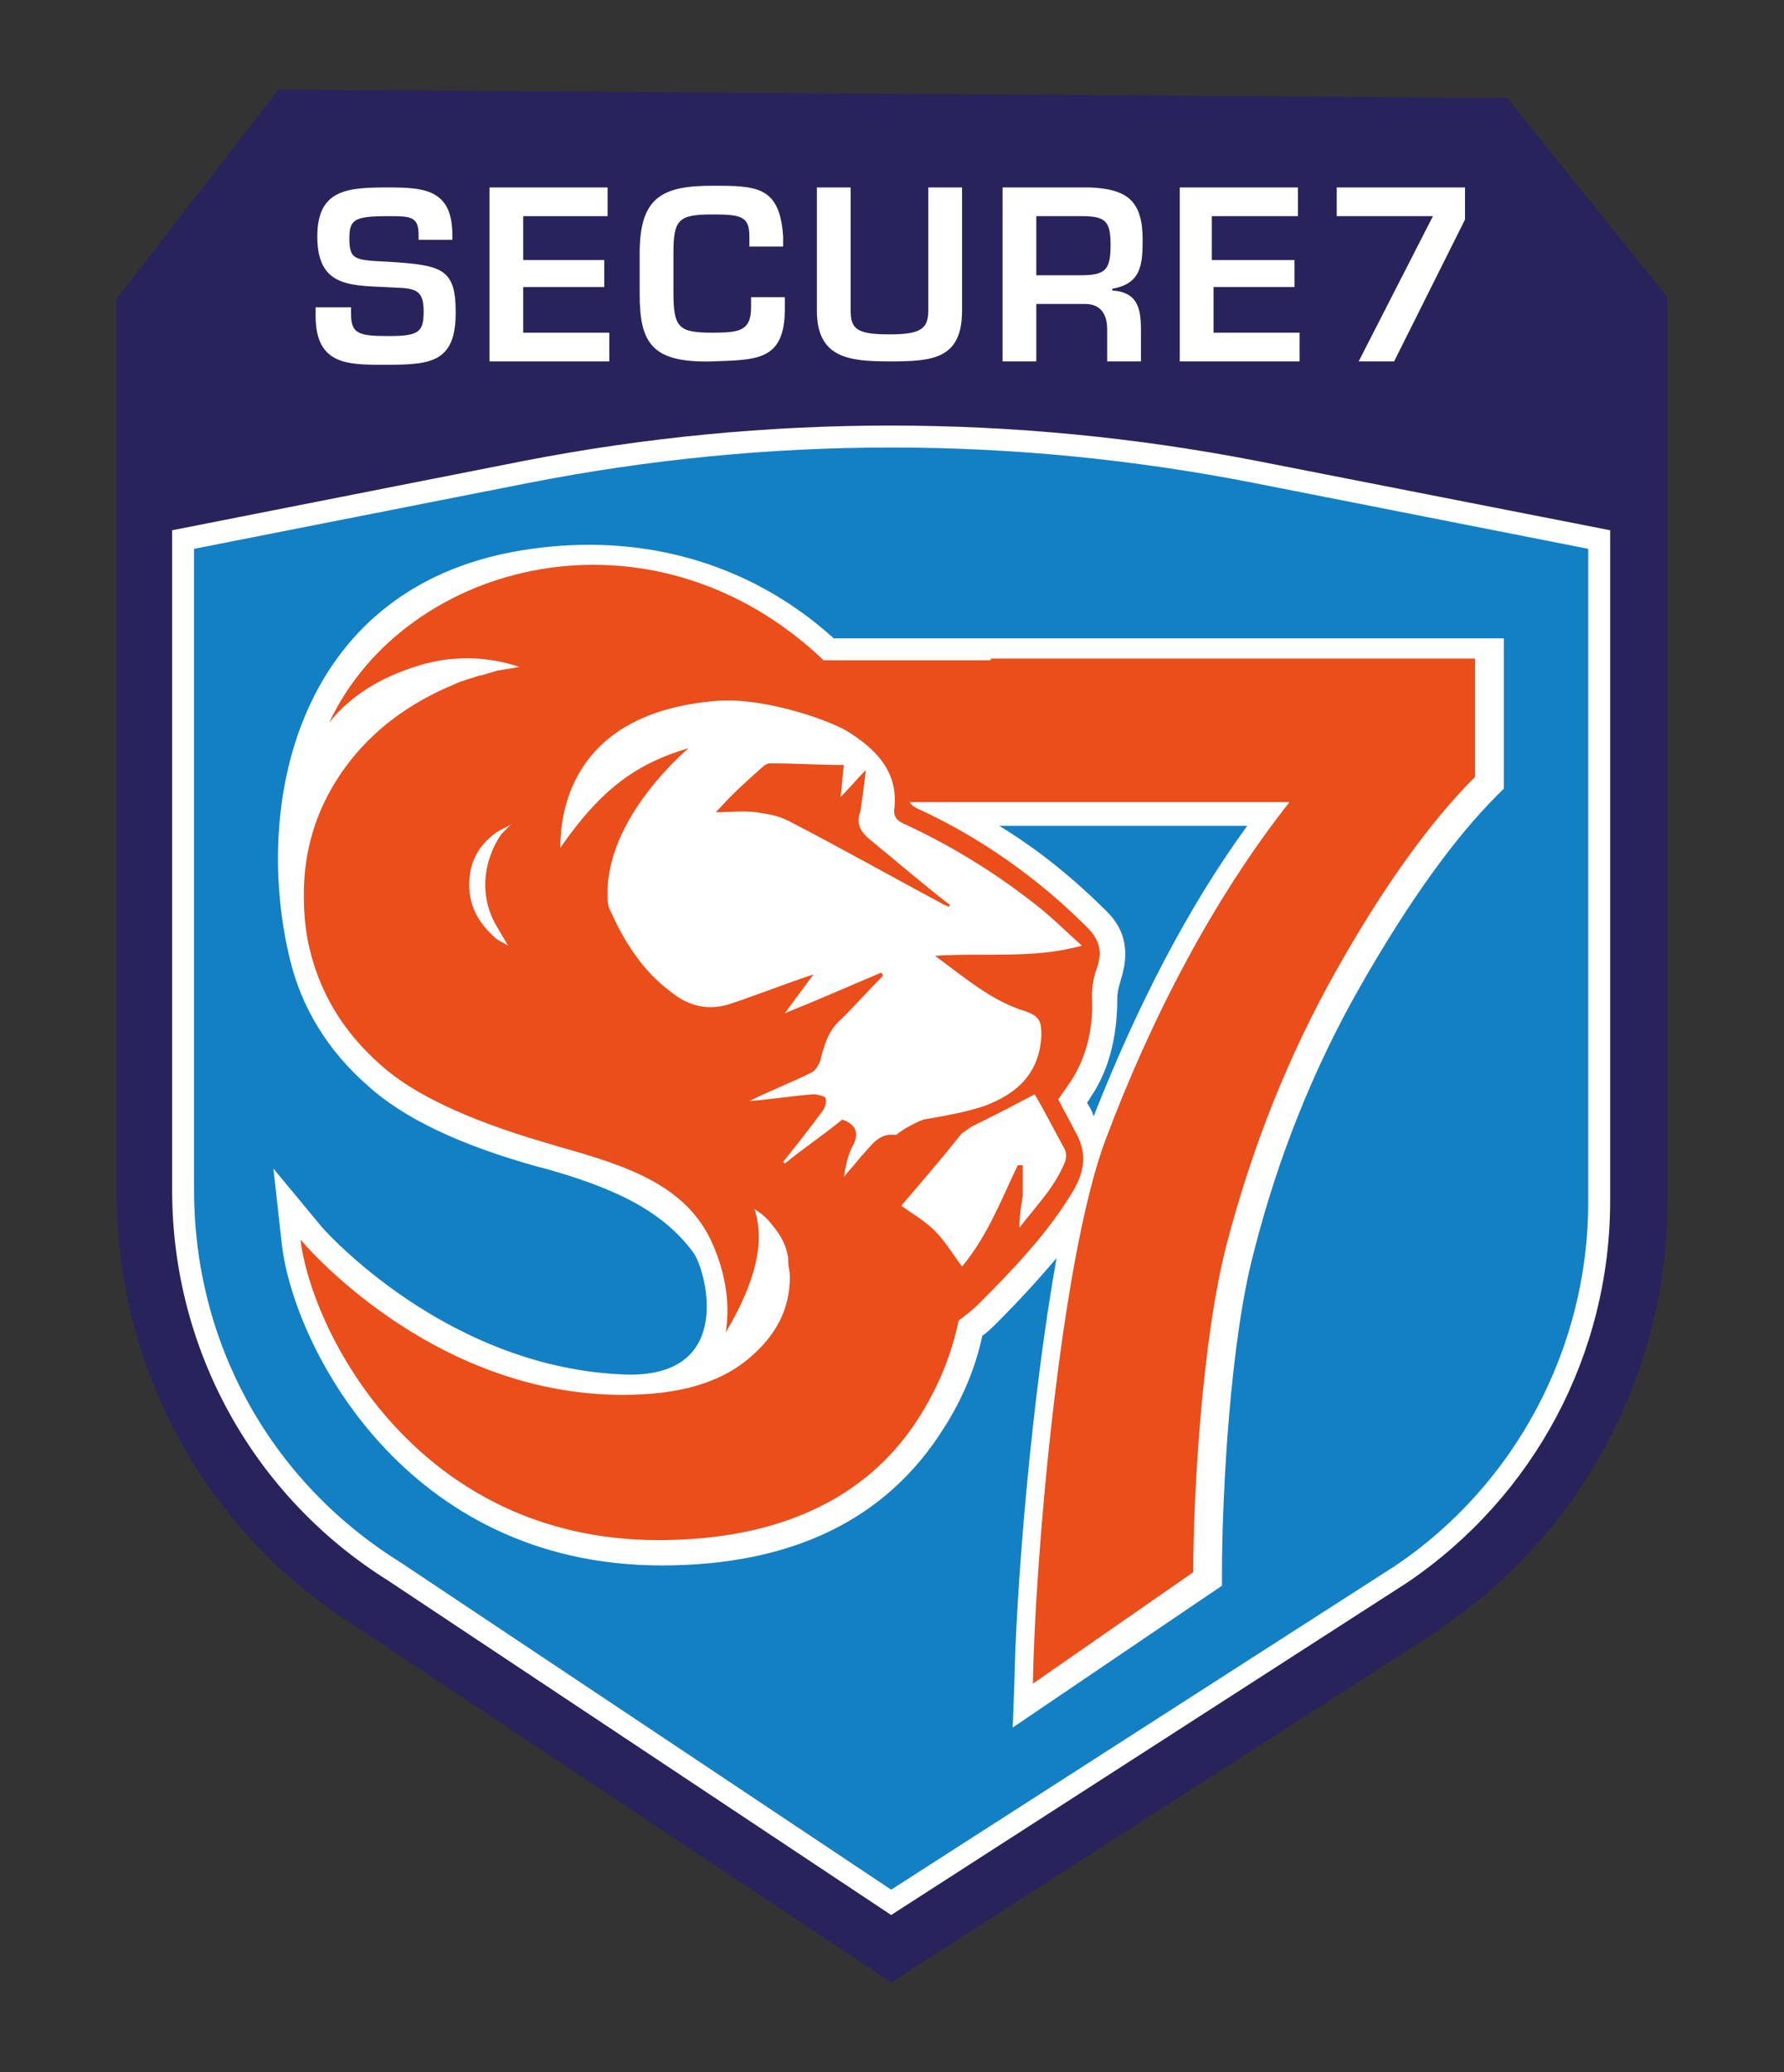
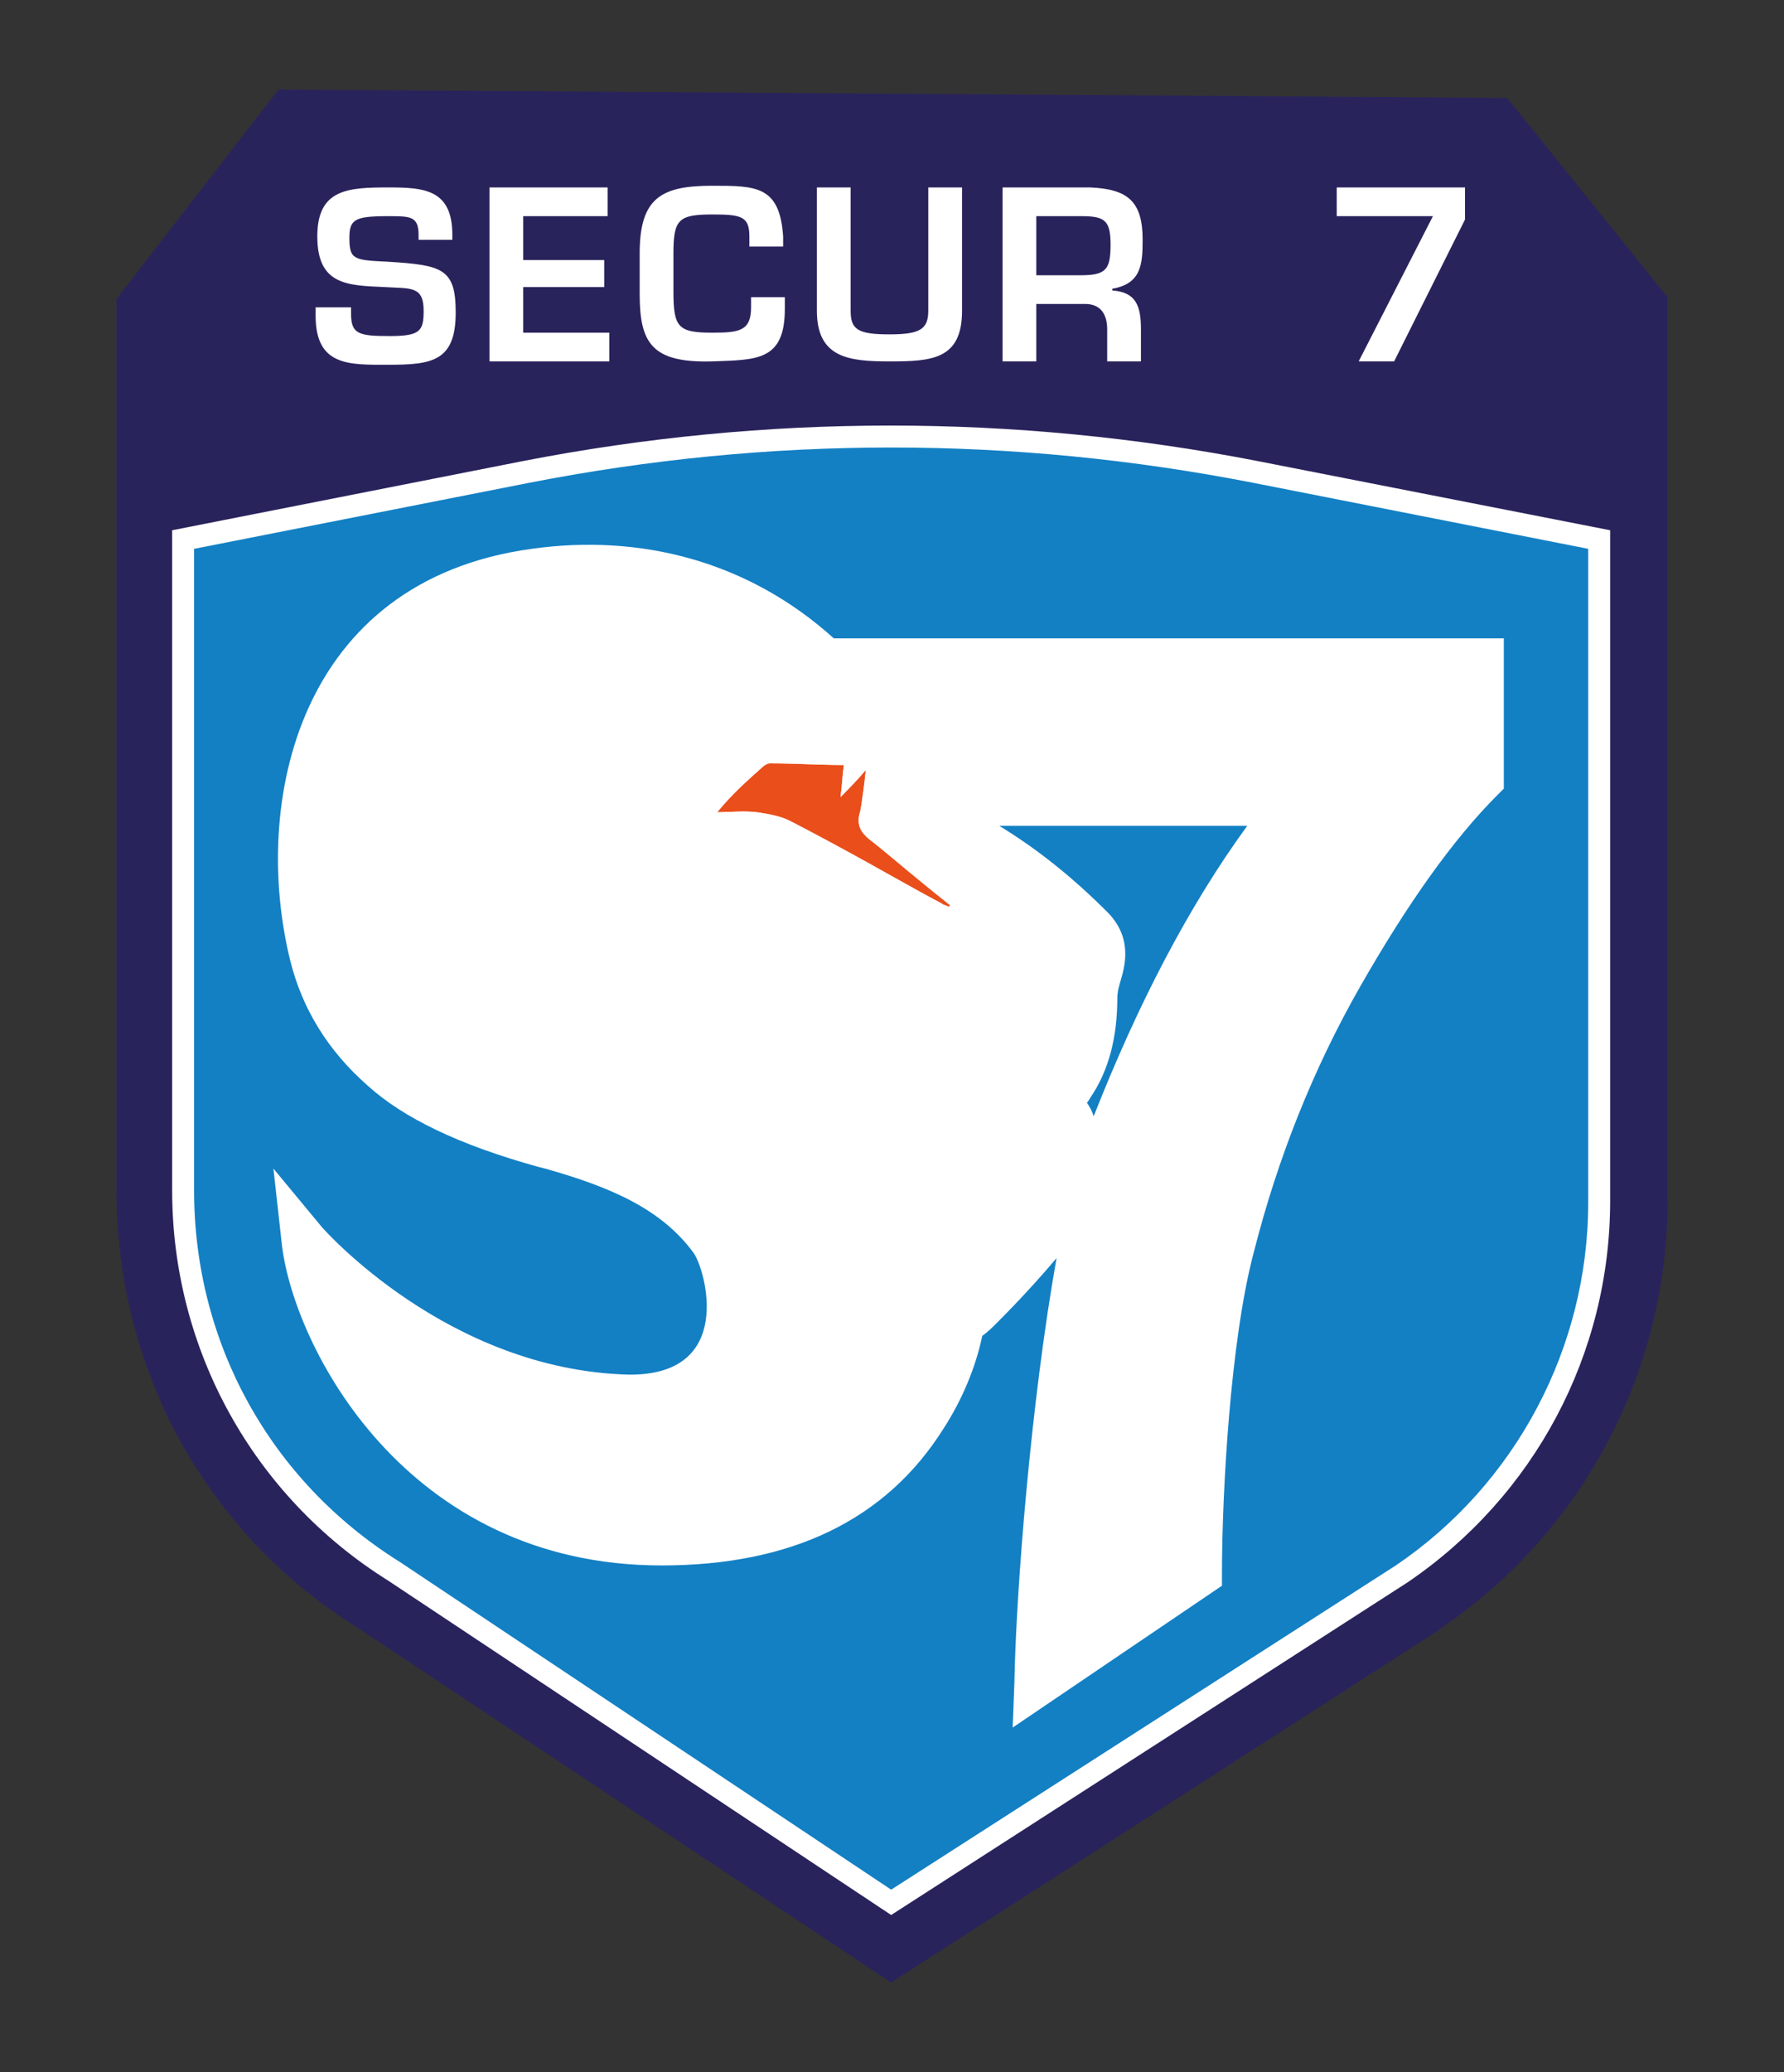
<svg xmlns="http://www.w3.org/2000/svg" x="0px" y="0px" viewBox="0 0 105.7 122.7" style="enable-background:new 0 0 105.7 122.7;" xml:space="preserve">
  <rect x="0" y="0" width="105.7" height="122.7" fill="#333333" stroke="none" />
  <style type="text/css">	.st0{fill:#29235C;}	.st1{fill:#1380C4;}	.st2{fill:#FFFFFF;}	.st3{fill:#E94E1B;}</style>
  <g id="Laag_1" />
  <g id="Layer_1">
    <g>
      <path class="st0" d="M98.8,17.6L89.3,5.8L16.5,5.3L6.9,17.7L6.9,70.5c0,10.6,5.3,20.3,14.3,25.9l31.6,21l32.5-20.9l0.1-0.1    c8.4-5.7,13.4-15.2,13.4-25.3L98.8,17.6z" />
      <g>
        <path class="st1" d="M83.1,93.1l-30.3,19.5L23.3,93c-7.8-4.9-12.5-13.4-12.5-22.6V31.9l20.3-4c14.3-2.8,29-2.8,43.3,0l20.3,4     v39.2C94.8,79.9,90.4,88.2,83.1,93.1z" />
        <path class="st2" d="M52.8,113.4L23,93.6c-8-5-12.8-13.7-12.8-23.1V31.4L31,27.3c14.4-2.8,29.1-2.8,43.5,0l20.9,4.1v39.7     c0,9.1-4.5,17.5-12,22.6l0,0L52.8,113.4z M11.5,32.5v38c0,9,4.5,17.2,12.2,22l29.1,19.4l29.9-19.2c7.1-4.8,11.4-12.9,11.4-21.5     V32.5l-19.8-3.9c-14.3-2.8-28.7-2.8-43,0L11.5,32.5z" />
      </g>
      <g>
        <path class="st2" d="M58.7,39.1h-5.6h-4.3c-10.2-9.7-24.8-5.9-29.2,3.7c1.4-1.8,3.5-2.9,5.7-3.5c1.9-0.5,3.8-0.4,5.6,0.2     c-1.6,0.3-3,0.7-4.3,1.3c-2.7,1.2-4.8,2.9-6.3,5.1c-1.5,2.2-2.2,4.6-2.2,7.2c0,1.1,0.1,2.1,0.3,3c0,0,0,0,0,0     c0.6,2.7,2,5.1,4.3,7.1c1.9,1.7,5.1,3.2,9.5,4.5l0,0c4.3,1.2,8.3,2.2,10,5.8c0.8,1.7,1.2,3.6,0.9,5.5c1.9-3.2,2.3-5.5,1.7-7.3     c0.4,0.3,0.8,0.6,1.1,0.9c0.5,0.6,0.8,1.2,0.9,1.9c0,0.1,0,0.1,0,0.2c0,0.3,0.1,0.6,0.1,0.9c0,1.9-0.8,3.5-2.5,4.9     c-1.7,1.4-4.1,2.1-7.4,2.1c-11.5,0-19.1-9.2-19.1-9.2c0.7,5.6,7,17.8,21.2,17.8c10.1,0,14-4.9,15.6-7.5c1.1-1.8,1.8-3.6,2.2-5.5     c0,0,0,0,0,0c0.4-0.3,0.8-0.6,1.2-1c2.1-2.1,4.1-4.2,5.6-6.7c0.7-1.2,0.8-2.3,0.1-3.5c-0.3-0.6-0.7-1.3-1-1.9     c0.2-0.3,0.5-0.7,0.7-1c1-1.5,1.4-3.3,1.3-5.1c0-0.6,0.1-1.2,0.3-1.7c0.3-0.9,0.2-1.6-0.6-2.4c-3-2.9-6.3-5.3-10-7     c-0.2-0.1-0.4-0.2-0.5-0.4h0l22.5,0c-4.5,5.7-8.2,12.8-10.9,20c-2.7,7.2-4.2,25.2-4.3,32.2l9.5-6.6c0-4.4,0.5-13.8,2-19.5     c1.5-5.7,3.6-11,6.4-16c2.8-5,5.6-8.9,8.3-11.6v-7H58.7z M60.6,69.2C60.6,69.2,60.6,69.2,60.6,69.2c0,0.5,0,1.1,0,1.6     C60.6,70.2,60.6,69.7,60.6,69.2z M60.4,69.1C60.4,69.1,60.4,69.1,60.4,69.1C60.3,69.1,60.3,69.1,60.4,69.1     C60.4,69.1,60.4,69.1,60.4,69.1z M57.2,74.9C57.2,74.9,57.2,74.9,57.2,74.9c0.1-0.1,0.1-0.2,0.2-0.3     C57.3,74.7,57.3,74.8,57.2,74.9z M55.8,68.7C55.8,68.7,55.8,68.7,55.8,68.7c0.4-0.5,0.9-1,1.3-1.6c0.1-0.2,0.3-0.3,0.5-0.4     c-0.2,0.1-0.3,0.2-0.5,0.4C56.6,67.7,56.2,68.2,55.8,68.7z M57.9,73.9c-0.1,0.1-0.2,0.3-0.3,0.4C57.7,74.2,57.8,74.1,57.9,73.9z      M58.1,73.6c0.1-0.1,0.2-0.3,0.2-0.4C58.3,73.3,58.2,73.5,58.1,73.6z M59.5,71c-0.1,0.1-0.1,0.3-0.2,0.4     C59.3,71.3,59.4,71.1,59.5,71z M59.1,71.7c-0.1,0.2-0.1,0.3-0.2,0.5C59,72,59.1,71.8,59.1,71.7z M58.7,72.4     c-0.1,0.2-0.2,0.3-0.2,0.4C58.6,72.7,58.7,72.6,58.7,72.4z M63,68.1c0.1,0.2,0.1,0.6,0,0.9c-0.6,1.5-1.7,2.6-2.7,3.9c0,0,0,0,0,0     c1-1.3,2.1-2.4,2.7-3.9C63.2,68.8,63.2,68.4,63,68.1c-0.3-0.5-0.5-1-0.8-1.5C62.5,67.1,62.8,67.6,63,68.1z" />
      </g>
      <g>
        <path class="st2" d="M60,102.3l0.1-2.6c0.1-5.6,1-16.8,2.5-25.2c-1.1,1.3-2.3,2.6-3.5,3.8c-0.3,0.3-0.6,0.6-0.9,0.8     c-0.4,1.9-1.2,3.8-2.3,5.5c-3.4,5.4-9,8.1-16.7,8.1c-15.2,0-21.8-13-22.5-19l-0.5-4.5l2.9,3.5c0.1,0.1,7.4,8.4,18.1,8.7     c6.4,0.1,4.6-6.2,3.9-7.2c-1.9-2.6-4.9-3.9-8.8-5l-0.4-0.1c-4.7-1.3-8-2.9-10.1-4.8c-2.4-2.1-3.9-4.6-4.6-7.4c0,0,0,0,0,0     c-2.3-9.3,0.4-22.5,14.3-24.4c6.4-0.9,12.8,0.7,17.9,5.3h39.7v8.9l-0.4,0.4c-2.6,2.6-5.3,6.4-8.1,11.3     c-2.8,4.9-4.9,10.2-6.3,15.7c-1.4,5.2-1.9,14.3-1.9,19.1l0,0.7L60,102.3z M64.4,65.3L64.4,65.3c0.2,0.3,0.3,0.5,0.4,0.8     c2.6-6.6,5.6-12.4,9.1-17.2l-14.7,0c2.3,1.4,4.4,3.1,6.4,5.1c1,1,1.3,2.2,0.9,3.7c-0.1,0.4-0.3,0.9-0.3,1.4     c0,2.3-0.5,4.3-1.6,5.9C64.6,65,64.5,65.2,64.4,65.3z" />
      </g>
      <g>
        <path class="st3" d="M50.9,48.3c0.2-0.8,0.3-1.7,0.4-2.7c-0.5,0.6-0.9,1-1.5,1.6c0.1-0.7,0.1-1.2,0.2-1.9c-1.5,0-3-0.1-4.4-0.1     c-0.1,0-0.3,0.1-0.4,0.2c-0.9,0.8-1.8,1.6-2.7,2.7c0.8,0,1.6-0.1,2.4,0c0.6,0.1,1.3,0.2,1.9,0.5c3.1,1.6,6.1,3.3,9.1,5     c0.1,0.1,0.3,0.1,0.4,0.2c0,0,0.1-0.1,0.1-0.1c-1.6-1.3-3.2-2.7-4.9-4C51,49.3,50.8,48.9,50.9,48.3z" />
      </g>
-       <path class="st3" d="M58.7,39.1h-5.6h-4.3c-10.2-9.7-24.8-5.9-29.3,3.7c1.4-1.8,3.5-2.9,5.7-3.5c1.9-0.5,3.8-0.4,5.6,0.2    c0,0,0,0-0.1,0c-0.4,0.1-0.7,0.1-1.1,0.2c0,0-0.1,0-0.1,0c-0.3,0.1-0.7,0.2-1,0.3c-0.2,0-0.3,0.1-0.4,0.1    c-0.2,0.1-0.4,0.1-0.6,0.2c-0.4,0.1-0.7,0.3-1,0.4c-2.7,1.2-4.8,2.9-6.3,5.1c-1.5,2.2-2.2,4.6-2.2,7.2c0,1.1,0.1,2.1,0.3,3    c0,0,0,0,0,0c0.6,2.7,2,5.1,4.3,7.1c1.9,1.7,5.1,3.2,9.5,4.5l0,0c0,0,0,0,0,0c0.3,0.1,0.7,0.2,1,0.3c3.9,1.1,7.4,2.2,9,5.5    c0.8,1.7,1.2,3.6,0.9,5.5c1.9-3.2,2.3-5.5,1.7-7.3c0.5,0.3,0.8,0.6,1.1,1c0.5,0.6,0.8,1.2,0.9,1.9c0,0.1,0,0.1,0,0.2    c0,0.3,0.1,0.6,0.1,0.9c0,1.9-0.8,3.5-2.5,4.9c-1.7,1.4-4.1,2.1-7.4,2.1c-11.5,0-19.1-9.2-19.1-9.2c0.7,5.6,7,17.8,21.2,17.8    c10.1,0,14-4.9,15.6-7.5c1.1-1.8,1.8-3.6,2.2-5.5c0,0,0,0,0,0c0.4-0.3,0.8-0.6,1.2-1c2.1-2.1,4.1-4.2,5.6-6.7    c0.7-1.2,0.8-2.3,0.1-3.5c-0.3-0.6-0.7-1.3-1-1.9c0.2-0.3,0.5-0.7,0.7-1c1-1.5,1.4-3.3,1.3-5.1c0-0.6,0.1-1.2,0.3-1.7    c0.3-0.9,0.2-1.6-0.6-2.4c-2.9-2.9-6.3-5.3-10-7c-0.2-0.1-0.4-0.2-0.5-0.4h0l22.5,0c-4.5,5.7-8.2,12.8-10.9,20    c-2.7,7.2-4.2,25.2-4.3,32.2l9.5-6.6c0-4.4,0.5-13.8,2-19.5c1.5-5.7,3.6-11,6.4-16c2.8-5,5.6-8.9,8.3-11.6v-7H58.7z" />
      <g>
        <path class="st2" d="M61.3,64.8c-1.3,0.7-2.5,1.3-3.7,1.9c-0.2,0.1-0.4,0.3-0.6,0.4c-1.2,1.5-2.4,2.9-3.6,4.3     c0.7,0.5,1.4,0.9,2,1.5c0.6,0.6,1,1.3,1.6,2.1c1.5-1.8,2.3-3.9,3.3-6c0.1,0,0.2,0,0.3,0c0,0.6,0,1.2,0,1.8     c-0.1,0.6-0.2,1.2-0.2,1.9c1-1.3,2.1-2.4,2.7-3.9c0.1-0.3,0.1-0.6-0.1-0.9C62.5,67,61.9,65.8,61.3,64.8z" />
        <path class="st2" d="M30.3,48.8c-0.3,0.2-0.6,0.3-0.9,0.5c-1.1,0.8-1.6,1.8-1.6,3.1c0,1.2,0.5,2.2,1.5,3.1     c0.2,0.2,0.5,0.3,0.8,0.5h0l-0.7-1.2c-1-1.7-0.8-3.8,0.3-5.4L30.3,48.8z" />
        <path class="st2" d="M58.3,65.5c1.9-0.7,3.3-1.9,3.4-4.2c0-0.8-0.1-1.1-0.9-1.4c-2-0.6-3.5-1.9-5.4-3.3c3-0.2,5.8,0.2,8.7-0.6     c-1-0.9-1.8-1.7-2.7-2.4c-2.4-1.9-5-3.5-7.8-4.8c-0.5-0.2-0.7-0.5-0.6-1v0c0.2-2.2-1.2-3.5-2.8-4.5c-1.4-0.8-5.1-2-7.7-1.8     c-9,0.7-9.3,7.1-9.3,8.7c2.5-3.6,4.6-5,7.6-5.9c-0.1,0.1-4.9,4.1-4.8,8.7c0,0.3,0,0.7,0.2,1c0.8,1.8,1.9,3.5,3.5,4.7     c1.1,0.9,2.3,1.2,3.7,0.7c1.5-0.5,3-1.1,4.8-1.7c-0.6,0.8-1.1,1.5-1.7,2.3c2-0.8,3.8-1.6,5.7-2.4c0.1,0.1,0.1,0.1,0.1,0.2     c-0.8,0.8-1.6,1.7-2.4,2.5c-0.6,0.5-0.9,1.1-1.1,1.8c-0.1,0.2-0.1,0.4-0.2,0.7c-0.1,0.3-0.3,0.6-0.5,0.7     c-1.2,0.6-2.5,1.1-3.7,1.7c1.3-0.1,2.5-0.3,3.8-0.4c0.2,0,0.6,0.1,0.7,0.2c0.1,0.2,0,0.5-0.1,0.7c-0.8,1.1-1.6,2.1-2.4,3.1     c0.1,0.1,0,0,0.1,0.1c1.1-0.9,2.3-1.7,3.4-2.6c0.9,0.3,1,0.9,0.6,1.6c-0.3,0.6-0.4,1.2-0.5,1.8c0.3-0.4,0.7-0.8,1-1.2     c0.6-0.6,1-1.4,2-1.3c0,0,0.1,0,0.1,0c0.5-0.4,1.1-0.7,1.6-0.9C55.8,66.1,57.1,65.9,58.3,65.5z M46.7,48.6     c-0.6-0.3-1.2-0.4-1.9-0.5c-0.8-0.1-1.6,0-2.4,0c0.1-0.1,0.1-0.1,0.2-0.2c0.8-0.9,1.7-1.7,2.6-2.5c0.1-0.1,0.3-0.2,0.4-0.2     c1.5,0,2.9,0.1,4.4,0.1c-0.1,0.7-0.1,1.2-0.2,1.9c0.6-0.6,0.9-1,1.5-1.6c-0.1,0.9-0.2,1.6-0.3,2.3c0,0.2-0.1,0.3-0.1,0.4     c-0.1,0.6,0.1,0.9,0.5,1.3c1.6,1.3,3.2,2.7,4.9,4c0,0-0.1,0.1-0.1,0.1c-0.1-0.1-0.3-0.1-0.4-0.2C52.8,51.9,49.8,50.2,46.7,48.6z" />
      </g>
      <g>
        <path class="st2" d="M20.8,18.1v0.5c0,1.2,0.5,1.3,2.3,1.3c1.8,0,2-0.3,2-1.5c0-1.5-0.8-1.3-2.3-1.4c-2.2-0.1-4-0.1-4-3     c0-2.8,1.8-2.9,4.2-2.9c2.1,0,3.8,0.1,3.8,2.8v0.3h-2v-0.3c0-1.1-0.5-1.1-1.8-1.1c-2,0-2.3,0.2-2.3,1.3c0,1.3,0.3,1.3,2.3,1.4     c3.2,0.2,4,0.4,4,3c0,2.9-1.4,3.1-4,3.1c-2.3,0-4.3,0.1-4.3-2.9v-0.5H20.8z" />
        <path class="st2" d="M31,15.4h4.8V17H31v2.7h5.1v1.7H29V11.1h7v1.7H31V15.4z" />
        <path class="st2" d="M44.4,14.5V14c0-1.2-0.5-1.3-2.2-1.3c-2,0-2.3,0.3-2.3,2.3v2.3c0,2.1,0.3,2.4,2.3,2.4c1.6,0,2.3-0.1,2.3-1.5     v-0.6h2v0.7c0,3.1-1.7,3-4.3,3.1c-3.6,0.1-4.3-1.1-4.3-4v-2.4c0-3.3,1.3-4,4.3-4c2.6,0,4,0,4.2,3v0.6H44.4z" />
        <path class="st2" d="M57,11.1v7.3c0,2.9-1.8,3-4.3,3c-2.4,0-4.3-0.2-4.3-3v-7.3h2v7.3c0,1.1,0.4,1.4,2.3,1.4     c1.8,0,2.3-0.3,2.3-1.4v-7.3H57z" />
        <path class="st2" d="M61.4,18v3.4h-2V11.1h5.2c2.2,0.1,3.1,0.8,3.1,3.1c0,1.5-0.1,2.6-1.8,2.9v0.1c1.4,0.1,1.7,0.9,1.7,2.3v1.9     h-2v-1.9c0-0.9-0.4-1.5-1.3-1.5H61.4z M64,16.3c1.5,0,1.8-0.3,1.8-1.8c0-1.4-0.3-1.7-1.7-1.7h-2.7v3.5H64z" />
-         <path class="st2" d="M71.9,15.4h4.8V17h-4.8v2.7H77v1.7h-7.1V11.1h7v1.7h-5.1V15.4z" />
        <path class="st2" d="M86.8,13l-4.2,8.4h-2.1l4.4-8.6h-5.7v-1.7h7.6V13z" />
      </g>
    </g>
  </g>
</svg>